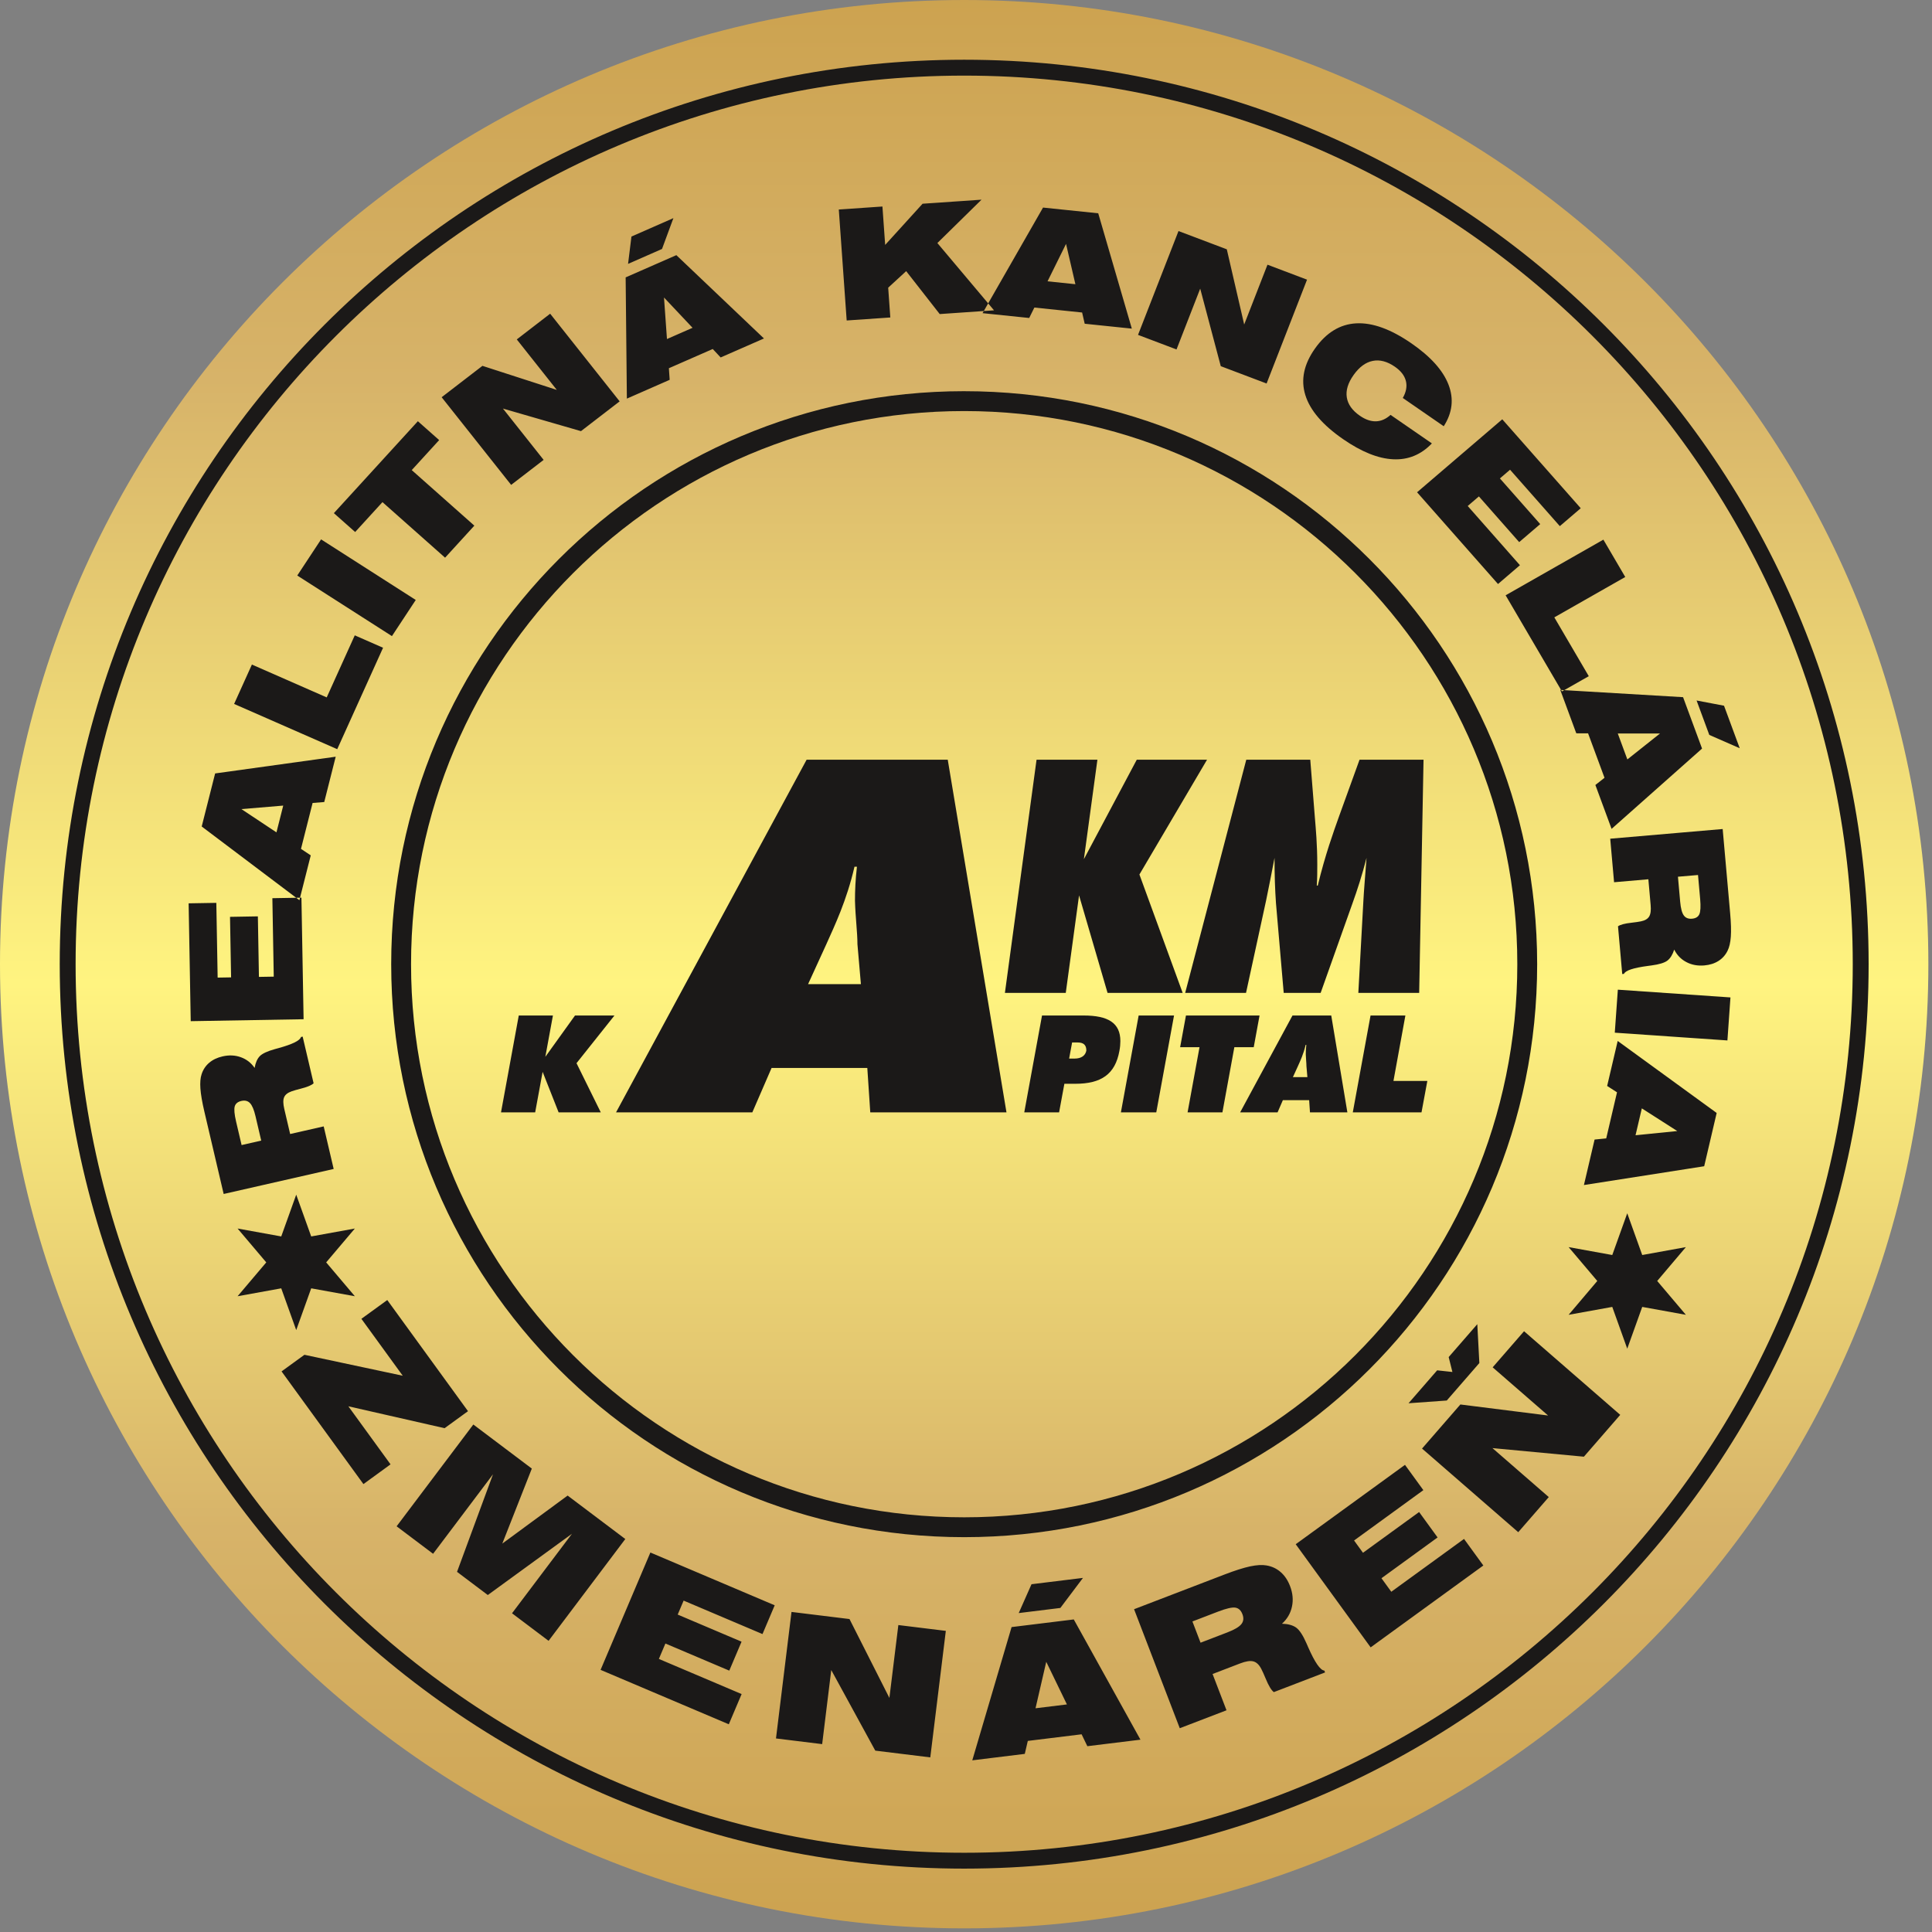
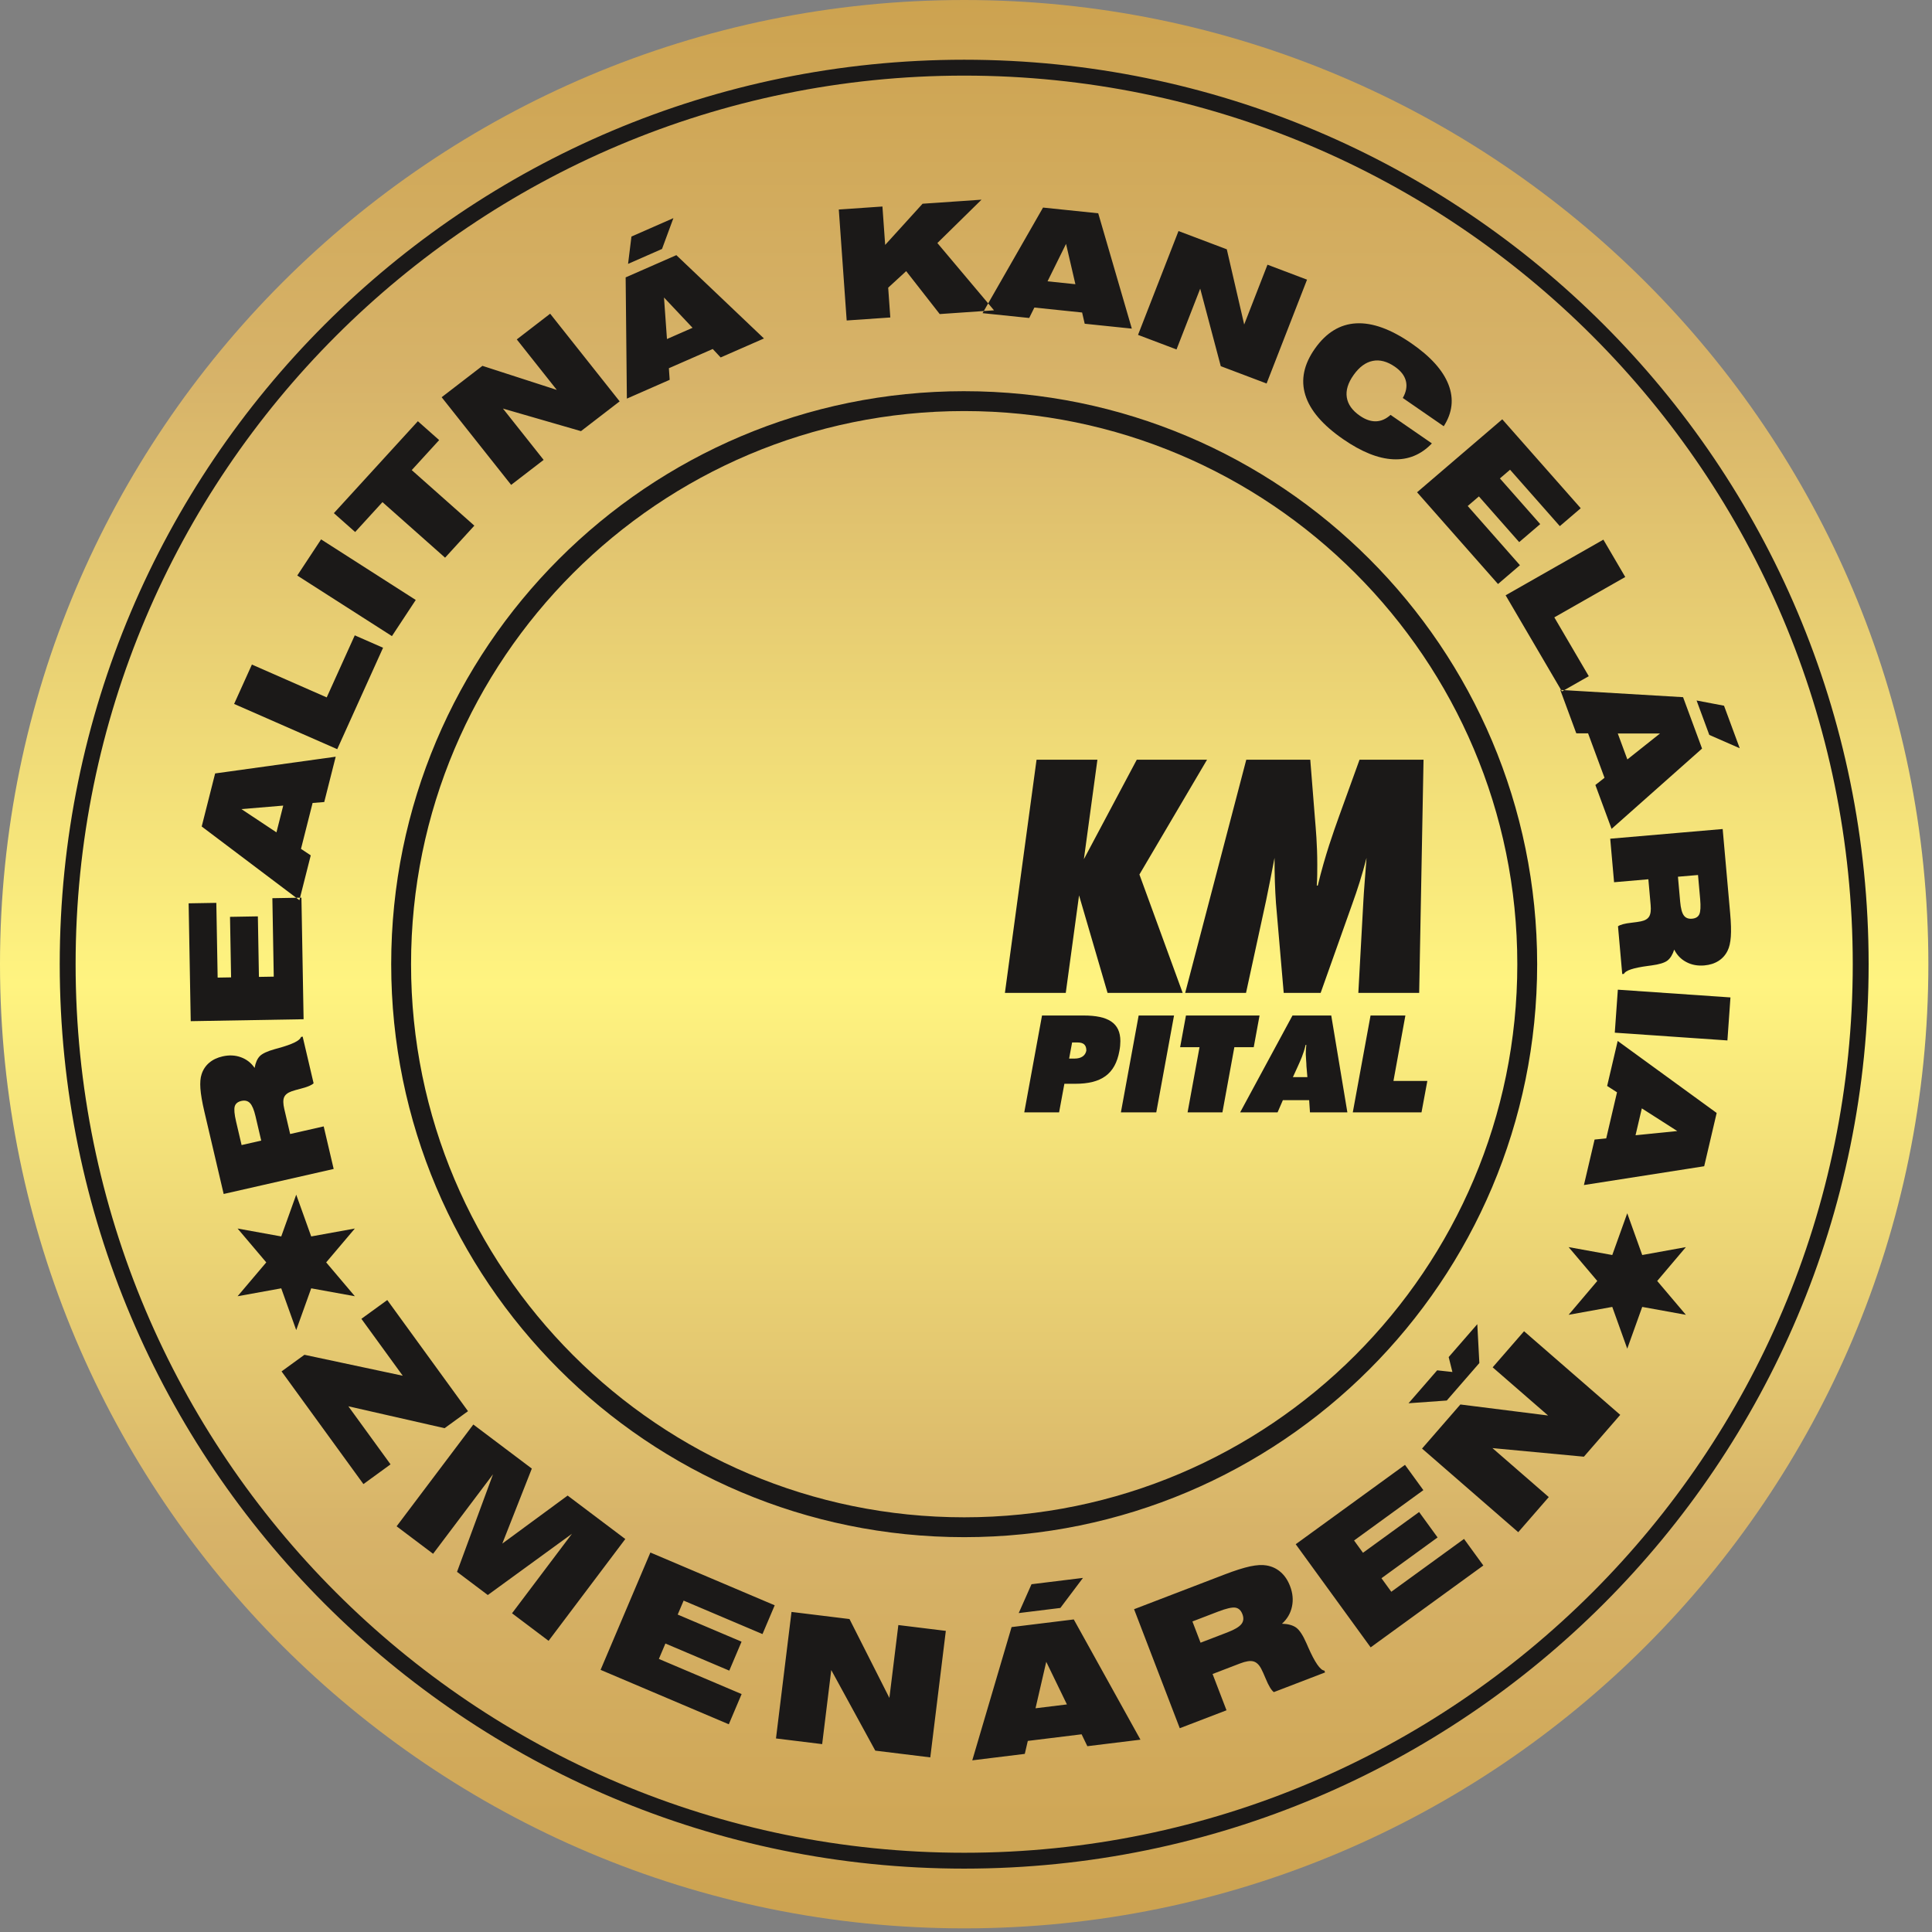
<svg xmlns="http://www.w3.org/2000/svg" width="284px" height="284px" viewBox="0 0 284 284" version="1.1">
  <rect x="0" y="0" width="284" height="284" fill="#808080" stroke="none" />
  <title>logo</title>
  <defs>
    <linearGradient x1="0%" y1="0%" x2="0%" y2="100%" id="linearGradient-1">
      <stop stop-color="#CCA24F" offset="0%" />
      <stop stop-color="#D7B369" offset="20%" />
      <stop stop-color="#FFF480" offset="51%" />
      <stop stop-color="#D7B369" offset="79%" />
      <stop stop-color="#CCA24F" offset="100%" />
    </linearGradient>
  </defs>
  <g id="Page-1" stroke="none" stroke-width="1" fill="none" fill-rule="evenodd">
    <g id="logo">
      <path d="M141.732,0 C219.995,0 283.465,63.469 283.465,141.732 C283.465,219.995 219.995,283.465 141.732,283.465 C63.469,283.465 0,219.995 0,141.732 C0,63.469 63.469,0 141.732,0 Z" id="path20" fill="url(#linearGradient-1)" fill-rule="nonzero" />
      <path d="M199.672,145.95 L208.617,145.95 L209.256,111.676 L199.849,111.676 L196.832,120.017 C196.015,122.318 194.808,125.625 193.708,130.179 L193.566,130.179 C193.637,129.077 193.637,128.07 193.637,127.111 C193.637,124.139 193.424,121.886 193.282,120.161 L192.607,111.676 L183.2,111.676 L174.219,145.95 L183.164,145.95 L186.111,132.384 C186.501,130.563 186.892,128.454 187.353,126.105 C187.353,128.597 187.424,130.802 187.566,132.768 L188.702,145.95 L194.134,145.95 L198.819,132.768 C199.529,130.802 200.239,128.597 200.878,126.105 C200.666,128.885 200.488,130.994 200.417,132.384 L199.672,145.95 L199.672,145.95 Z" id="path22" fill="#1B1918" />
      <polygon id="path24" fill="#1B1918" points="147.72 145.95 156.666 145.95 158.619 131.617 162.807 145.95 173.848 145.95 167.493 128.549 177.433 111.676 167.103 111.676 159.329 126.296 161.317 111.676 152.371 111.676 147.72 145.95" />
-       <path d="M118.788,144.664 L121.472,138.792 C122.705,136.036 124.446,132.412 125.607,127.409 L125.969,127.409 C125.752,129.222 125.68,130.889 125.68,132.412 C125.752,134.949 126.042,137.052 126.042,138.792 L126.55,144.664 L118.788,144.664 L118.788,144.664 Z M90.558,163.514 L110.591,163.514 L113.42,156.989 L127.493,156.989 L127.928,163.514 L147.95,163.514 L139.317,111.676 L118.571,111.676 L90.558,163.514 L90.558,163.514 Z" id="path26" fill="#1B1918" />
      <path d="M198.858,163.514 L208.959,163.514 L209.816,158.895 L204.835,158.895 L206.589,149.277 L201.468,149.277 L198.858,163.514 L198.858,163.514 Z M190.053,158.337 L190.79,156.724 C191.128,155.968 191.607,154.972 191.925,153.598 L192.025,153.598 C191.965,154.096 191.945,154.554 191.945,154.972 C191.965,155.669 192.045,156.246 192.045,156.724 L192.184,158.337 L190.053,158.337 L190.053,158.337 Z M182.299,163.514 L187.801,163.514 L188.578,161.722 L192.443,161.722 L192.563,163.514 L198.061,163.514 L195.691,149.277 L189.993,149.277 L182.299,163.514 Z M174.572,163.514 L179.693,163.514 L181.446,153.936 L184.295,153.936 L185.151,149.277 L174.333,149.277 L173.477,153.936 L176.326,153.936 L174.572,163.514 L174.572,163.514 Z M164.77,163.514 L169.97,163.514 L172.58,149.277 L167.38,149.277 L164.77,163.514 Z M150.565,163.514 L155.685,163.514 L156.462,159.313 L158.076,159.313 C161.862,159.313 163.934,157.919 164.551,154.474 C164.651,153.956 164.691,153.479 164.691,153.04 C164.691,150.372 162.898,149.277 159.292,149.277 L153.175,149.277 L150.565,163.514 Z M157.598,153.24 L158.395,153.24 C159.272,153.24 159.69,153.598 159.69,154.434 C159.55,155.171 158.953,155.609 157.957,155.609 L157.16,155.609 L157.598,153.24 L157.598,153.24 Z" id="path28" fill="#1B1918" />
-       <polygon id="path30" fill="#1B1918" points="73.648 163.514 78.669 163.514 79.765 157.56 82.116 163.514 88.312 163.514 84.746 156.286 90.324 149.277 84.526 149.277 80.163 155.35 81.279 149.277 76.258 149.277 73.648 163.514" />
      <path d="M141.733,8.771 L141.735,8.771 L141.735,8.78 C178.45,8.78 211.69,23.663 235.747,47.72 C259.802,71.775 274.684,105.015 274.685,141.728 L274.695,141.728 L274.695,141.732 L274.695,141.734 L274.685,141.734 C274.685,178.45 259.802,211.69 235.745,235.746 C211.689,259.801 178.451,274.683 141.736,274.684 L141.736,274.694 L141.732,274.694 L141.73,274.694 L141.73,274.684 C105.015,274.684 71.774,259.801 47.717,235.745 C23.663,211.689 8.781,178.45 8.78,141.736 L8.771,141.736 L8.771,141.732 L8.771,141.73 L8.78,141.73 C8.78,105.015 23.663,71.775 47.72,47.718 C71.775,23.663 105.015,8.781 141.728,8.78 L141.728,8.771 L141.732,8.771 L141.733,8.771 Z M141.735,11.115 L141.735,11.124 L141.733,11.124 L141.729,11.124 L141.729,11.115 C105.678,11.115 73.026,25.742 49.384,49.383 C25.742,73.025 11.115,105.677 11.115,141.731 L11.124,141.731 L11.124,141.733 L11.124,141.737 L11.115,141.737 C11.115,177.788 25.742,210.44 49.383,234.082 C73.025,257.724 105.679,272.351 141.731,272.351 L141.731,272.341 L141.733,272.341 L141.737,272.341 L141.737,272.351 C177.788,272.351 210.44,257.724 234.082,234.083 C257.724,210.441 272.351,177.788 272.351,141.735 L272.342,141.735 L272.342,141.733 L272.342,141.729 L272.351,141.729 C272.351,105.677 257.723,73.026 234.082,49.384 C210.44,25.742 177.787,11.115 141.734,11.115 L141.735,11.115 Z" id="path32" fill="#1B1918" />
      <polygon id="path34" fill="#1B1918" points="43.544 175.615 45.746 181.754 52.163 180.591 47.948 185.568 52.163 190.544 45.746 189.382 43.544 195.52 41.342 189.382 34.925 190.544 39.14 185.568 34.925 180.591 41.342 181.754 43.544 175.615" />
      <path d="M141.733,57.494 L141.735,57.494 L141.735,57.505 C164.997,57.505 186.056,66.933 201.295,82.171 C216.532,97.409 225.959,118.467 225.96,141.728 L225.97,141.728 L225.97,141.732 L225.97,141.734 L225.96,141.734 C225.959,164.997 216.532,186.056 201.293,201.294 C186.055,216.532 164.998,225.959 141.736,225.96 L141.736,225.97 L141.732,225.97 L141.73,225.97 L141.73,225.96 C118.468,225.959 97.409,216.532 82.171,201.293 C66.933,186.055 57.505,164.998 57.505,141.736 L57.495,141.736 L57.495,141.732 L57.495,141.73 L57.505,141.73 C57.505,118.467 66.933,97.408 82.171,82.169 C97.409,66.932 118.467,57.505 141.728,57.504 L141.728,57.494 L141.732,57.494 L141.733,57.494 Z M141.735,60.424 L141.735,60.434 L141.733,60.434 L141.729,60.434 L141.729,60.424 C119.292,60.424 98.967,69.53 84.249,84.248 C69.53,98.966 60.424,119.292 60.424,141.731 L60.434,141.731 L60.434,141.733 L60.434,141.737 L60.424,141.737 C60.424,164.174 69.53,184.498 84.248,199.216 C98.966,213.935 119.292,223.041 141.731,223.041 L141.731,223.031 L141.733,223.031 L141.737,223.031 L141.737,223.041 C164.174,223.041 184.498,213.935 199.216,199.217 C213.935,184.499 223.041,164.174 223.041,141.735 L223.031,141.735 L223.031,141.733 L223.031,141.729 L223.041,141.729 C223.04,119.292 213.934,98.967 199.216,84.249 C184.498,69.53 164.173,60.424 141.734,60.424 L141.735,60.424 Z" id="path36" fill="#1B1918" />
      <polygon id="path38" fill="#1B1918" points="239.202 178.347 241.404 184.485 247.821 183.323 243.606 188.299 247.821 193.275 241.404 192.113 239.202 198.252 237 192.113 230.583 193.275 234.798 188.299 230.583 183.323 237 184.485" />
      <path d="M30.037,163.386 C29.712,161.999 29.521,160.875 29.459,160.009 C29.399,159.146 29.454,158.448 29.633,157.917 C29.848,157.24 30.223,156.674 30.749,156.225 C31.279,155.776 31.935,155.463 32.722,155.286 C33.678,155.067 34.573,155.108 35.405,155.411 C36.243,155.712 36.915,156.235 37.429,156.983 C37.562,156.212 37.816,155.632 38.191,155.249 C38.566,154.865 39.305,154.524 40.407,154.217 C40.53,154.182 40.701,154.135 40.914,154.079 C43.008,153.5 44.113,152.953 44.24,152.435 L44.491,152.379 L46.099,159.241 C45.804,159.527 45.168,159.793 44.19,160.039 C43.62,160.185 43.181,160.311 42.876,160.418 C42.298,160.621 41.928,160.91 41.766,161.29 C41.6,161.671 41.61,162.244 41.788,163.011 L42.651,166.698 L47.582,165.577 L49.049,171.834 L32.879,175.512 L30.037,163.386 L30.037,163.386 Z M38.398,167.665 L37.556,164.068 C37.335,163.128 37.068,162.487 36.75,162.158 C36.436,161.823 36.012,161.716 35.481,161.836 C34.953,161.958 34.63,162.221 34.507,162.633 C34.388,163.043 34.452,163.791 34.706,164.876 L35.514,168.323 L38.398,167.665 Z M44.628,149.825 L28.036,150.11 L27.728,132.788 L31.799,132.718 L31.994,143.706 L33.969,143.672 L33.812,134.774 L37.906,134.703 L38.062,143.6 L40.241,143.563 L40.038,132.032 L44.31,131.958 L44.628,149.825 Z M40.638,122.356 L41.634,118.421 L35.488,118.936 L40.638,122.356 Z M44.011,132.324 L29.65,121.493 L31.624,113.694 L49.348,111.235 L47.663,117.896 L45.951,118.035 L44.244,124.783 L45.679,125.737 L44.011,132.324 L44.011,132.324 Z M49.573,110.127 L34.414,103.477 L37.029,97.689 L48.027,102.516 L52.151,93.394 L56.309,95.219 L49.573,110.127 L49.573,110.127 Z M57.614,93.507 L43.697,84.602 L47.199,79.288 L61.115,88.194 L57.614,93.507 Z M65.427,81.979 L56.221,73.812 L52.207,78.206 L49.078,75.432 L61.426,61.918 L64.556,64.692 L60.525,69.104 L69.728,77.269 L65.427,81.979 L65.427,81.979 Z M75.137,71.278 L64.922,58.392 L70.916,53.779 L81.849,57.315 L75.967,49.893 L80.871,46.114 L91.088,59 L85.402,63.377 L73.932,60.059 L79.913,67.602 L75.137,71.278 Z M98.042,49.837 L101.805,48.187 L97.607,43.733 L98.042,49.837 Z M92.149,58.595 L91.969,40.775 L99.422,37.506 L112.301,49.754 L105.936,52.545 L104.772,51.302 L98.324,54.128 L98.441,55.834 L92.149,58.595 Z M92.325,38.789 L92.821,34.772 L98.988,32.065 L97.315,36.598 L92.325,38.789 Z M124.46,47.11 L123.302,30.797 L129.716,30.357 L130.118,36.002 L135.616,29.948 L144.281,29.352 L137.792,35.726 L146.118,45.617 L138.137,46.167 L133.206,39.857 L130.562,42.289 L130.874,46.668 L124.46,47.11 Z M153.986,41.353 L158.081,41.778 L156.706,35.852 L153.986,41.353 L153.986,41.353 Z M144.436,46.034 L153.325,30.512 L161.438,31.354 L166.376,48.307 L159.449,47.589 L159.069,45.938 L152.05,45.209 L151.29,46.743 L144.436,46.034 L144.436,46.034 Z M167.288,49.227 L173.237,33.963 L180.337,36.648 L182.893,47.703 L186.317,38.909 L192.132,41.11 L186.186,56.375 L179.451,53.827 L176.428,42.428 L172.946,51.368 L167.288,49.227 L167.288,49.227 Z M206.207,58.501 C206.711,57.615 206.86,56.778 206.66,55.995 C206.461,55.208 205.92,54.512 205.037,53.902 C203.908,53.125 202.824,52.84 201.785,53.051 C200.746,53.259 199.81,53.95 198.977,55.122 C198.151,56.285 197.815,57.382 197.976,58.411 C198.136,59.438 198.778,60.342 199.906,61.12 C200.721,61.682 201.506,61.951 202.264,61.932 C203.022,61.91 203.74,61.594 204.409,60.988 L210.485,65.179 C208.893,66.84 206.995,67.623 204.791,67.512 C202.59,67.409 200.145,66.426 197.453,64.568 C194.433,62.484 192.575,60.32 191.879,58.068 C191.185,55.825 191.663,53.539 193.314,51.215 C194.971,48.884 196.99,47.653 199.369,47.531 C201.753,47.406 204.451,48.385 207.472,50.469 C210.293,52.416 212.109,54.434 212.923,56.529 C213.736,58.624 213.505,60.665 212.227,62.656 L206.207,58.501 L206.207,58.501 Z M208.306,72.363 L220.831,61.636 L232.365,74.71 L229.292,77.341 L221.976,69.049 L220.483,70.327 L226.409,77.042 L223.317,79.688 L217.394,72.973 L215.751,74.382 L223.428,83.084 L220.203,85.85 L208.306,72.363 L208.306,72.363 Z M221.323,87.507 L235.693,79.328 L238.909,84.817 L228.482,90.751 L233.547,99.398 L229.604,101.64 L221.323,87.507 L221.323,87.507 Z M237.811,107.822 L239.218,111.635 L244.021,107.819 L237.811,107.822 L237.811,107.822 Z M229.355,101.416 L247.408,102.483 L250.199,110.039 L236.899,121.843 L234.518,115.392 L235.859,114.333 L233.444,107.797 L231.71,107.795 L229.355,101.416 L229.355,101.416 Z M249.395,102.972 L253.428,103.738 L255.737,109.99 L251.262,108.03 L249.395,102.972 L249.395,102.972 Z M254.331,134.262 C254.457,135.679 254.489,136.821 254.427,137.684 C254.365,138.547 254.212,139.231 253.961,139.733 C253.652,140.375 253.202,140.882 252.614,141.256 C252.029,141.627 251.333,141.847 250.528,141.916 C249.551,142.001 248.672,141.838 247.89,141.424 C247.104,141.011 246.51,140.399 246.107,139.589 C245.867,140.333 245.533,140.874 245.109,141.202 C244.684,141.529 243.901,141.767 242.766,141.918 C242.64,141.938 242.465,141.959 242.246,141.988 C240.093,142.274 238.919,142.663 238.721,143.158 L238.464,143.181 L237.843,136.165 C238.173,135.921 238.839,135.746 239.844,135.637 C240.43,135.571 240.882,135.504 241.199,135.439 C241.8,135.319 242.204,135.084 242.421,134.727 C242.638,134.377 242.713,133.805 242.64,133.02 L242.306,129.251 L237.266,129.687 L236.699,123.288 L253.229,121.864 L254.331,134.262 L254.331,134.262 Z M246.655,128.877 L246.982,132.554 C247.068,133.518 247.242,134.188 247.51,134.558 C247.775,134.933 248.18,135.094 248.722,135.048 C249.261,135.001 249.62,134.786 249.799,134.394 C249.975,134.004 250.016,133.255 249.919,132.146 L249.605,128.624 L246.655,128.877 L246.655,128.877 Z M237.819,145.481 L254.374,146.62 L253.926,152.942 L237.37,151.802 L237.819,145.481 L237.819,145.481 Z M241.346,162.929 L240.42,166.88 L246.556,166.261 L241.346,162.929 L241.346,162.929 Z M237.797,153.018 L252.347,163.603 L250.513,171.435 L232.833,174.199 L234.401,167.511 L236.112,167.341 L237.698,160.565 L236.247,159.634 L237.797,153.018 L237.797,153.018 Z M41.388,201.594 L44.752,199.151 L59.203,202.23 L53.125,193.864 L56.928,191.103 L68.796,207.44 L65.353,209.941 L51.207,206.722 L57.409,215.258 L53.423,218.158 L41.388,201.594 Z M58.301,224.363 L69.578,209.4 L78.177,215.879 L73.837,226.905 L83.44,219.846 L91.917,226.233 L80.641,241.199 L75.267,237.149 L84.075,225.463 L71.706,234.466 L67.183,231.058 L72.471,216.717 L63.665,228.404 L58.301,224.363 Z M88.284,245.466 L95.605,228.217 L113.88,235.975 L112.085,240.205 L100.492,235.286 L99.621,237.339 L109.007,241.324 L107.203,245.579 L97.814,241.594 L96.853,243.859 L109.017,249.024 L107.133,253.466 L88.284,245.466 L88.284,245.466 Z M114.068,255.548 L116.35,236.95 L124.874,237.997 L130.739,249.591 L132.055,238.879 L139.034,239.735 L136.75,258.332 L128.665,257.34 L122.193,245.493 L120.856,256.382 L114.068,255.548 L114.068,255.548 Z M152.22,251.113 L156.835,250.547 L153.796,244.281 L152.22,251.113 Z M142.923,258.766 L148.7,239.178 L157.843,238.054 L167.645,255.729 L159.838,256.687 L158.994,254.938 L151.085,255.911 L150.642,257.817 L142.923,258.766 L142.923,258.766 Z M149.749,237.119 L151.63,232.878 L159.195,231.949 L155.87,236.365 L149.749,237.119 L149.749,237.119 Z M180.023,231.442 C181.545,230.858 182.792,230.462 183.764,230.254 C184.731,230.051 185.533,230.001 186.165,230.116 C186.964,230.249 187.668,230.577 188.258,231.096 C188.852,231.613 189.31,232.299 189.635,233.153 C190.033,234.185 190.128,235.19 189.915,236.172 C189.706,237.155 189.217,237.992 188.448,238.684 C189.343,238.711 190.042,238.902 190.537,239.258 C191.028,239.616 191.536,240.39 192.055,241.577 C192.113,241.706 192.193,241.888 192.29,242.119 C193.278,244.367 194.072,245.518 194.679,245.575 L194.783,245.845 L187.249,248.738 C186.875,248.454 186.476,247.789 186.043,246.731 C185.789,246.117 185.577,245.647 185.406,245.323 C185.088,244.709 184.701,244.344 184.242,244.222 C183.787,244.098 183.134,244.197 182.292,244.522 L178.246,246.074 L180.294,251.408 L173.423,254.045 L166.706,236.551 L180.023,231.442 L180.023,231.442 Z M176.479,241.473 L180.428,239.957 C181.461,239.559 182.146,239.157 182.47,238.751 C182.803,238.346 182.853,237.854 182.633,237.281 C182.416,236.711 182.066,236.39 181.58,236.317 C181.095,236.25 180.255,236.442 179.064,236.899 L175.283,238.351 L176.479,241.473 L176.479,241.473 Z M201.482,242.159 L190.468,226.998 L206.53,215.33 L209.231,219.048 L199.046,226.449 L200.356,228.255 L208.606,222.263 L211.322,226.001 L203.072,231.996 L204.518,233.986 L215.209,226.218 L218.048,230.124 L201.482,242.159 L201.482,242.159 Z M223.178,225.229 L209.037,212.936 L214.671,206.455 L227.565,208.077 L219.418,200.995 L224.031,195.688 L238.172,207.981 L232.829,214.131 L219.386,212.868 L227.667,220.067 L223.178,225.229 Z M212.672,205.874 L207.05,206.276 L211.259,201.436 L213.5,201.679 L212.952,199.487 L217.16,194.649 L217.462,200.364 L212.672,205.874 L212.672,205.874 Z" id="path40" fill="#1B1918" />
    </g>
  </g>
</svg>